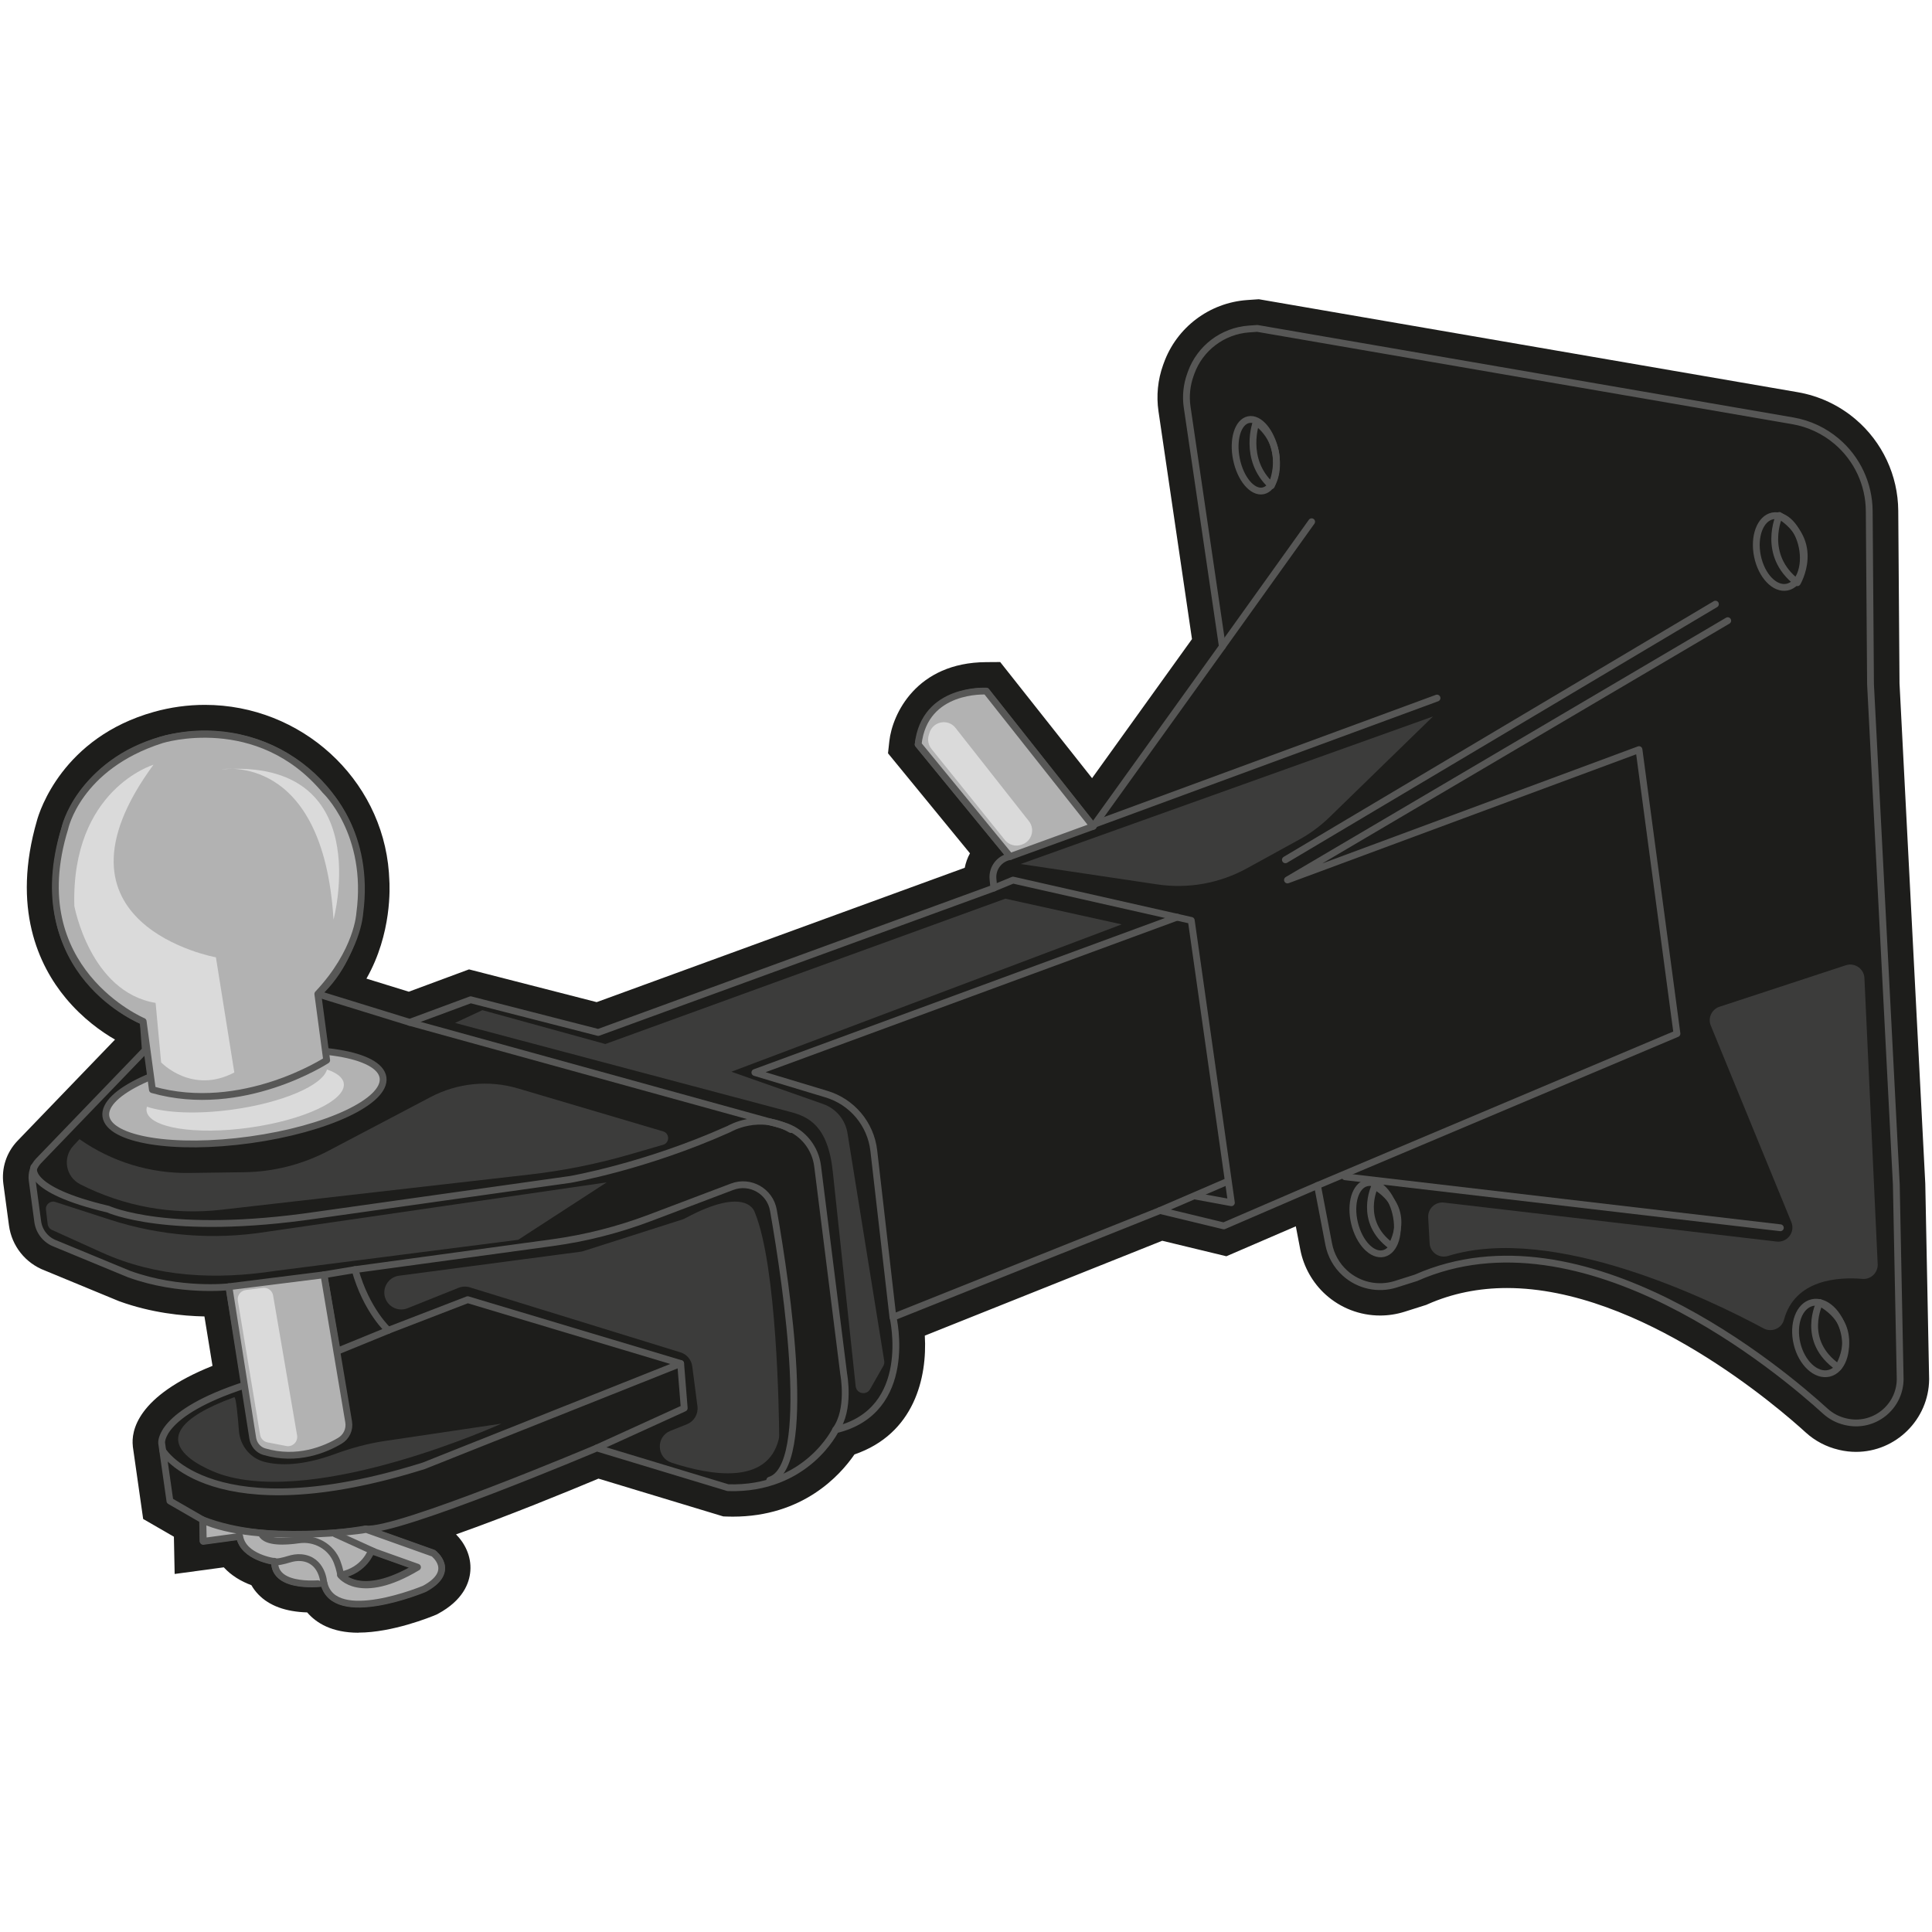
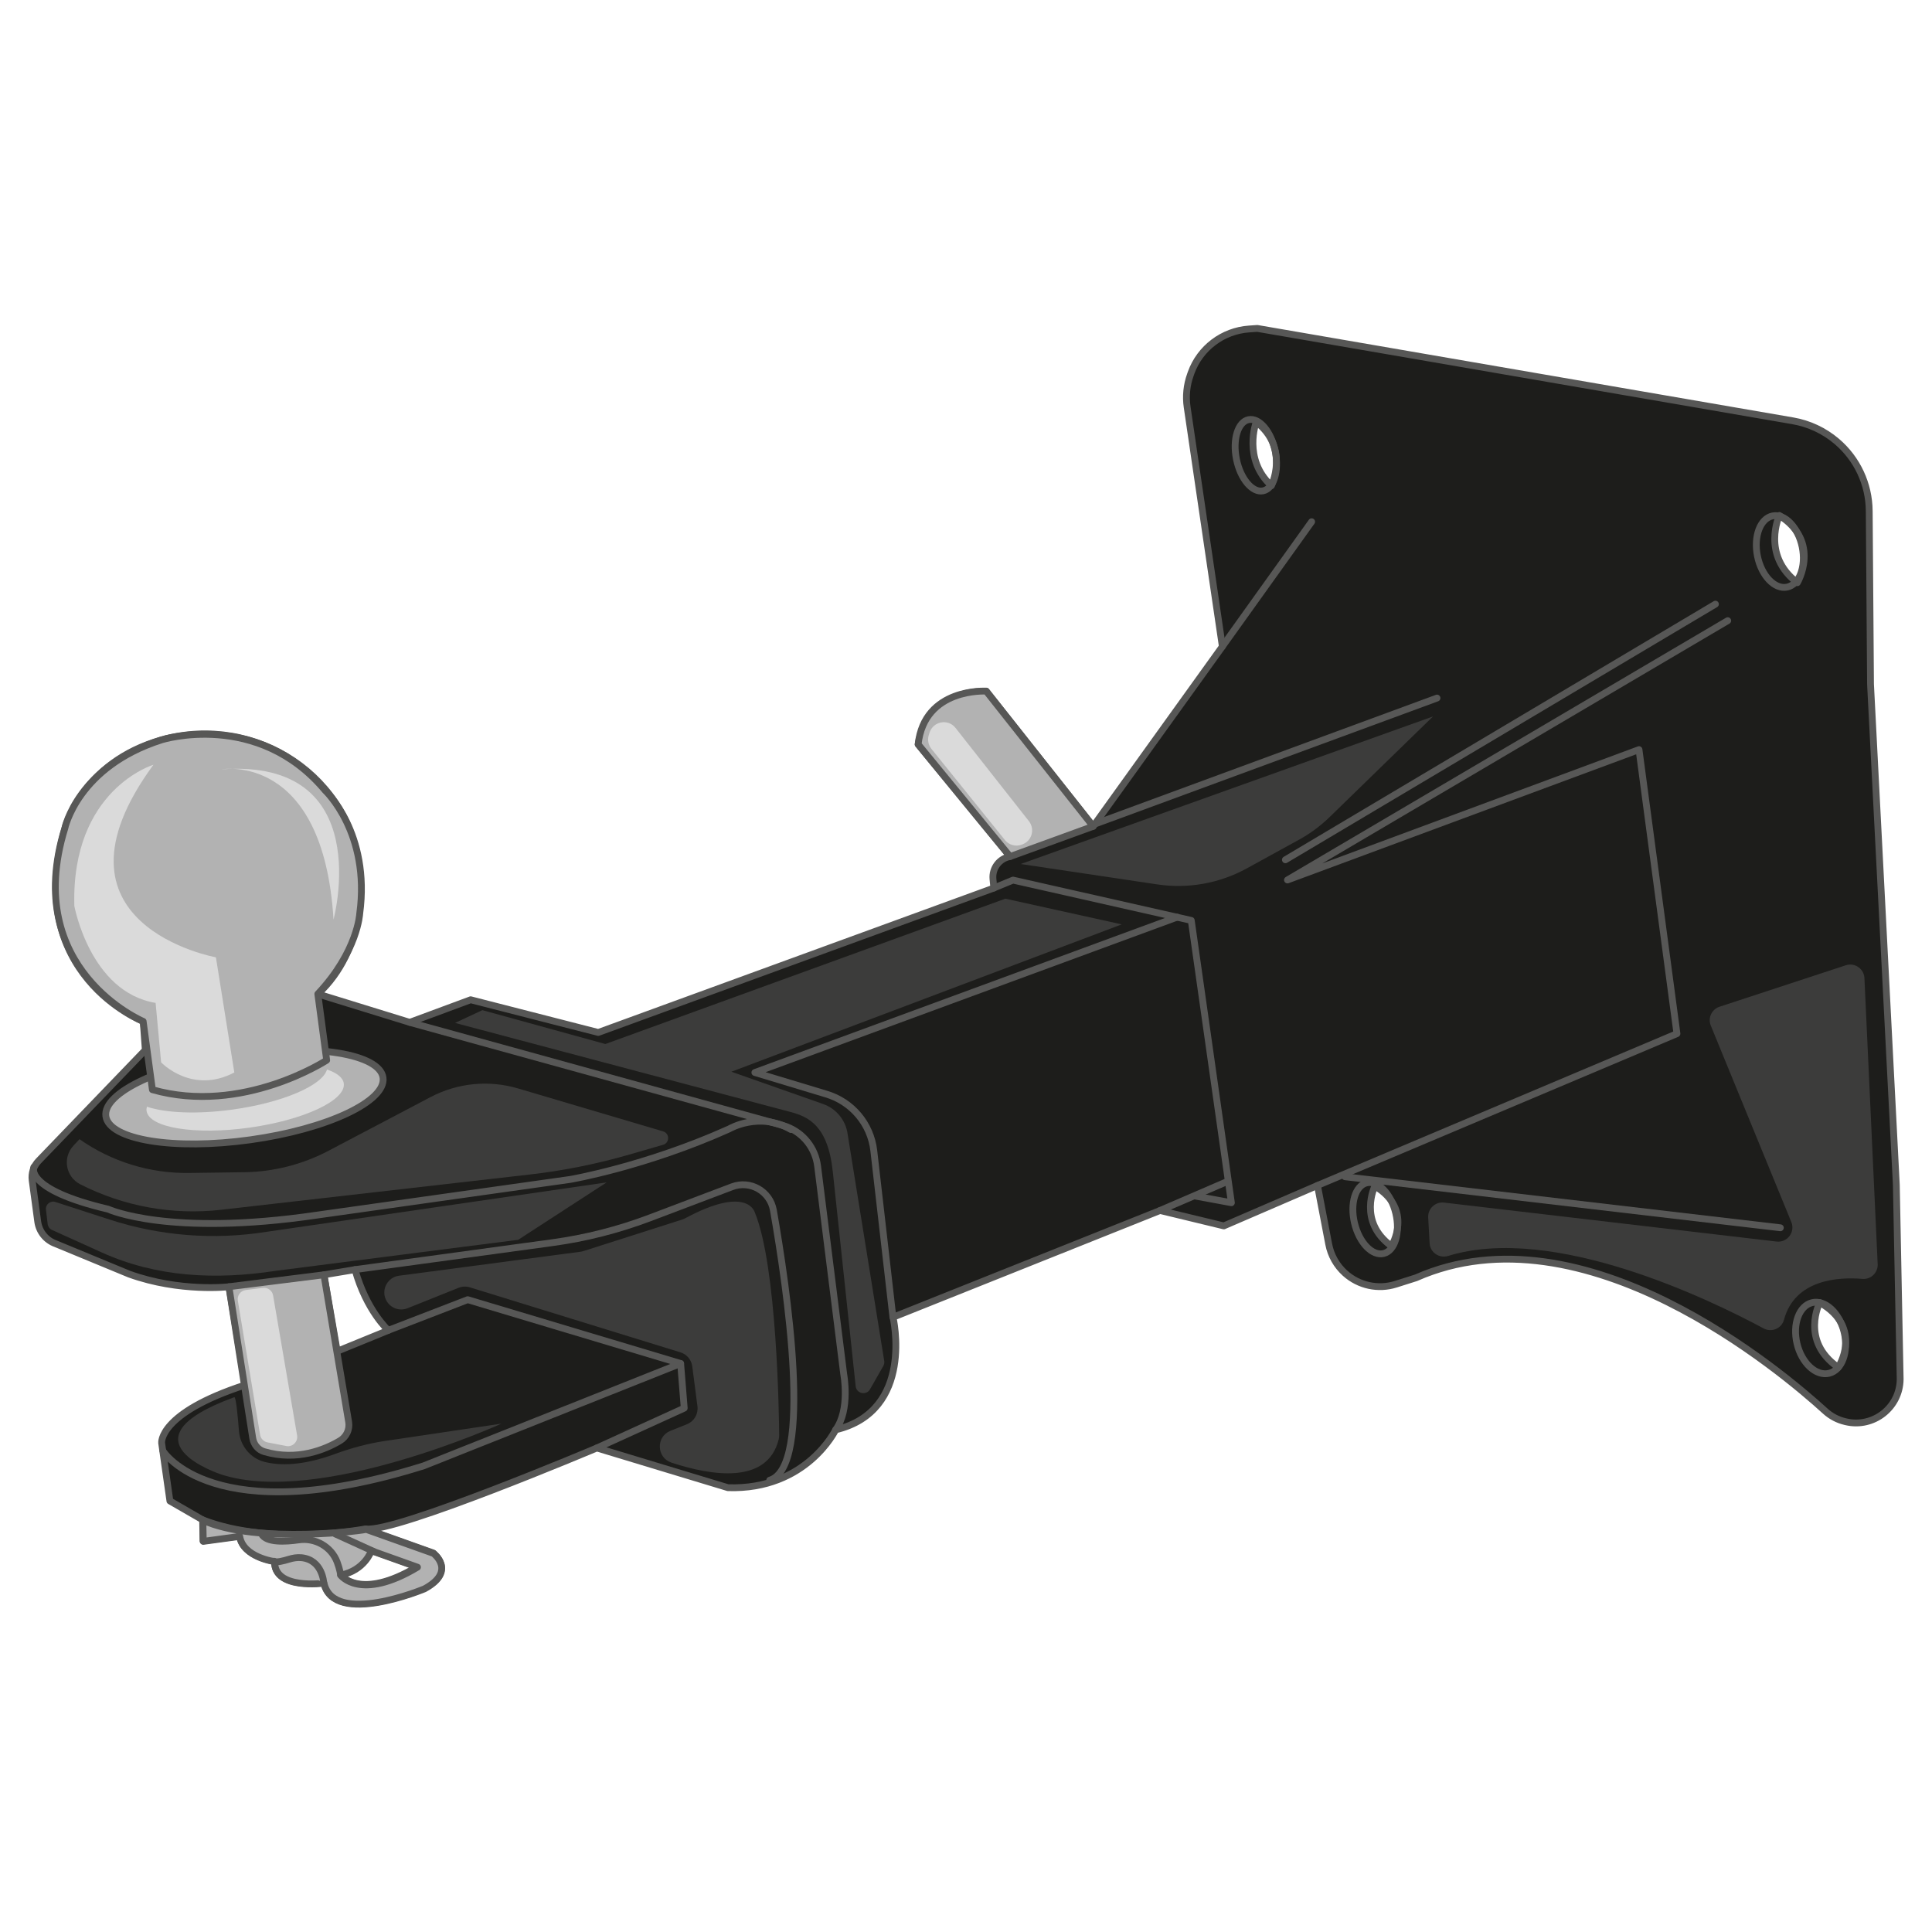
<svg xmlns="http://www.w3.org/2000/svg" id="Calque_1" viewBox="0 0 566.93 566.93">
  <defs>
    <style>.cls-1{fill:#dadada;}.cls-2,.cls-3{fill:#1d1d1b;}.cls-4{fill:#3c3c3b;}.cls-5{fill:#b2b2b2;}.cls-5,.cls-3,.cls-6{stroke:#575756;stroke-linecap:round;stroke-linejoin:round;stroke-width:2px;}.cls-6{fill:none;}</style>
  </defs>
-   <path class="cls-2" d="m105.18,479.11c-7.82,0-12.38-2.86-15.04-5.96-6.29-.19-11.1-1.94-14.29-5.23-.82-.85-1.52-1.77-2.08-2.76-2.99-1.1-5.89-2.82-8.1-5.24l-14.42,1.95-.22-10.93-9.02-5.21-3.03-21.25v-.13c-.5-4.29,1.04-14.61,23.38-23.55l-2.37-14.5c-6.47-.13-15.6-1.05-24.98-4.45l-.18-.07-21.66-8.95c-5.7-2.15-9.73-7.2-10.54-13.25l-1.63-12.1c-.63-4.69.89-9.33,4.17-12.74l28.58-29.68c-3.94-2.27-9.46-6.16-14.45-12.16-7.97-9.6-15.91-26.44-8.45-52.14.74-2.69,7.49-24.35,34.32-31.86,4.89-1.37,9.93-2.06,14.96-2.06,28.2,0,51.91,21.6,53.99,49.17.05.65.09,1.3.11,1.95.16,2.24.81,16.03-6.7,29.21l12.43,3.84,17.67-6.55,37.46,9.61,108.01-39.43c.29-1.5.81-2.93,1.53-4.24l-24.05-29.35.39-3.56c.88-7.96,7.95-23.06,28.38-23.19l4.15-.03,26.96,34.08,29.32-40.81-9.83-66.85c-.67-4.56-.2-9.26,1.36-13.6l.21-.57c3.76-10.44,13.35-17.68,24.42-18.47l3.46-.24,158.13,27.28c6.27,1.08,12.14,3.83,16.98,7.95,7.88,6.7,12.44,16.48,12.52,26.82l.37,50.67,7.56,146.79,1.13,57.35v.13c-.13,11.71-9.75,21.24-21.45,21.24h0c-1.64,0-3.29-.19-4.9-.57l-.24-.06c-3.58-.84-6.91-2.59-9.63-5.07-7.75-7.08-48.42-42.38-87.68-42.38-8.29,0-16.11,1.6-23.23,4.75l-.42.19-6.34,2.01c-2.34.74-4.77,1.12-7.22,1.12-5.92,0-11.61-2.19-16-6.16-3.82-3.45-6.45-8.14-7.42-13.19l-1.31-6.83-20.38,8.79-18.82-4.55-69.67,27.84c.74,12.26-3.03,28.82-20.64,34.86-4.26,6.2-15.18,18.26-35.73,18.26-.54,0-1.09,0-1.65-.03l-1.12-.04-36.62-11.09c-9.3,3.9-26.66,11.01-41.8,16.36,2.46,2.48,4.54,6.27,4.2,10.76-.27,3.52-2.13,8.56-9.48,12.54l-.37.2-.39.16c-1.26.53-12.6,5.17-22.59,5.17Z" />
  <path class="cls-3" d="m526.06,123.48l-157.11-27.11-2.43.17c-7.72.55-14.39,5.59-17.01,12.87l-.2.57c-1.09,3.03-1.42,6.29-.95,9.48l10.33,70.26-37.9,52.76-31.38-39.67c-18.26.12-19.98,15.62-19.98,15.62l26.98,32.91h0c-3.13.55-5.32,3.41-5.03,6.58l.25,2.67-116.08,42.38-37.44-9.6-17.88,6.63-26.95-8.32c14.33-13.29,12.48-33.2,12.48-33.2-.02-.61-.06-1.22-.1-1.82-2.15-28.57-30.58-47.28-58.18-39.56-23.59,6.61-28.43,25.98-28.43,25.98-12.48,42.9,22.98,56.64,22.98,56.64l.61,8.4-31.33,32.54c-1.46,1.52-2.15,3.62-1.87,5.71l1.63,12.1c.4,2.96,2.41,5.45,5.22,6.47l21.63,8.94c14.88,5.38,29.28,3.71,29.28,3.71l4.71,28.83c-25.46,8.29-24.48,17-24.48,17l2.43,17.03,9.6,5.54.12,6.19,10.69-1.45c1.03,6.22,10.28,7.39,10.28,7.39-.24,8.37,14.46,6.33,14.46,6.33,2.88,12.82,29.48,1.66,29.48,1.66,9.56-5.18,2.64-10.4,2.64-10.4l-19.83-7.07c8.47,1.36,67.84-23.74,67.84-23.74l38.48,11.65c23.08.73,31.59-16.98,31.59-16.98,23.34-5.56,16.84-33.04,16.84-33.04l78.36-31.32,18.7,4.52,27.49-11.86,3.3,17.23c.63,3.27,2.3,6.25,4.78,8.49h0c4.05,3.66,9.74,4.9,14.94,3.24l5.9-1.87c49.23-21.8,107.58,27.7,120.09,39.12,1.65,1.5,3.65,2.56,5.82,3.07l.25.06c8.08,1.88,15.82-4.19,15.91-12.49l-1.13-57.08-7.57-146.85-.38-50.86c-.06-7.86-3.53-15.31-9.52-20.4h0c-3.69-3.14-8.15-5.23-12.92-6.05ZM108.89,454.92l13.53,4.83c-16.88,10.14-22.57,2.32-22.57,2.32,7.1-1.34,9.04-7.16,9.04-7.16Zm-9.94-58.41l-3.89-22.43,9.11-1.52c3.38,12.09,9.78,17.82,9.78,17.82l-15,6.13Zm274.13-253.98c-8.51-7.84-4.45-18.71-4.45-18.71,9.84,7.55,4.45,18.71,4.45,18.71Zm35.22,223.13c-9.95-7.23-4.86-17.61-4.86-17.61,11.53,6.92,4.86,17.61,4.86,17.61Zm131.11,35.58c-11.23-7.77-5.42-19.02-5.42-19.02,13.02,7.43,5.42,19.02,5.42,19.02Zm-11.99-230.25c-10.66-8.13-5.28-19.73-5.28-19.73,12.35,7.8,5.28,19.73,5.28,19.73Z" />
  <path class="cls-6" d="m120.2,300l109.37,30.21c.41.11.82.25,1.23.4h0c4.95,1.86,8.46,6.31,9.12,11.56l7.66,61.05s1.98,10.42-2.37,16.35" />
  <path class="cls-6" d="m345.42,269.13l-123.91,45.59,20.89,6.31c7.59,2.23,13.11,8.78,14.01,16.64l5.61,48.87" />
  <polyline class="cls-6" points="291.61 260.59 297.26 258.26 349.57 270.09 361.34 352.93 350.78 350.98" />
  <line class="cls-6" x1="340.4" y1="355.21" x2="360.08" y2="346.73" />
  <path class="cls-6" d="m9.93,342.46s-2.95,6.53,21.79,12.36c0,0,17.68,8.17,61.25,1.75l74.32-10.47s21.99-3.74,46.68-14.83c0,0,8.82-5.22,18.12.18" />
  <line class="cls-6" x1="320.24" y1="242.19" x2="421.68" y2="204.84" />
  <line class="cls-6" x1="358.68" y1="189.72" x2="384.89" y2="153.1" />
  <line class="cls-6" x1="377.19" y1="252.3" x2="503.38" y2="177.28" />
  <polyline class="cls-6" points="506.99 182.13 377.8 258.22 480.95 219.97 492.09 303.32 386.59 347.87" />
  <line class="cls-6" x1="522.43" y1="360.28" x2="394.7" y2="345.31" />
  <path class="cls-6" d="m47.8,425.74s14.57,23.86,76.55,4.39l75.38-30.02,1.05,13.1-25.65,11.69" />
  <ellipse class="cls-5" cx="71.75" cy="321.88" rx="41.06" ry="12.69" transform="translate(-43.74 12.99) rotate(-7.93)" />
  <polyline class="cls-6" points="113.94 390.37 137.24 381.38 199.73 400.11" />
  <path class="cls-6" d="m107.29,448.64s-27.54,5.27-47.85-2.66" />
  <path class="cls-6" d="m99.85,462.08s-.25-1.74-1.05-3.84c-1.74-4.54-6.47-7.17-11.28-6.47-3.84.55-9.55.89-10.9-1.74" />
  <path class="cls-6" d="m94.87,464.29s-.35-6.71-6.57-7.3c-1.24-.12-2.49.1-3.69.47-1.44.44-3.73,1.05-4.31.57" />
  <line class="cls-6" x1="98.28" y1="450.04" x2="109.59" y2="455.19" />
  <path class="cls-5" d="m42,299.71s-35.81-15.06-22.98-56.64c0,0,3.72-18.13,28.43-25.98,0,0,28.17-8.84,47.98,14.87,0,0,13.34,12.47,10.13,36.12,0,0-.55,11.11-12.3,23.59l2.6,19.44s-24.72,16.17-51.14,8.65l-2.71-20.05Z" />
  <path class="cls-5" d="m74.17,422.05l-7-44.47,27.88-3.5,7.26,43.17c.37,2.2-.65,4.39-2.57,5.53-4.28,2.54-12.52,6.05-22.22,3.19-1.78-.53-3.06-2.09-3.35-3.92Z" />
  <path class="cls-5" d="m296.39,251.35l24.39-8.87-31.38-39.67s-18.15-1.13-19.98,15.62l26.98,32.91Z" />
  <path class="cls-5" d="m59.53,446.11l.12,6.19,10.69-1.45c1.03,6.22,10.28,7.39,10.28,7.39-.24,8.37,14.46,6.33,14.46,6.33,2.88,12.82,29.48,1.66,29.48,1.66,9.56-5.18,2.64-10.4,2.64-10.4l-19.83-7.07c1.16.19-32.19,4.55-47.85-2.66Zm49.45,8.94l13.53,4.83c-16.88,10.14-22.57,2.32-22.57,2.32,7.1-1.34,9.04-7.16,9.04-7.16Z" />
  <ellipse class="cls-6" cx="368.52" cy="133.6" rx="5.81" ry="10.66" transform="translate(-19.25 76.21) rotate(-11.51)" />
  <ellipse class="cls-6" cx="522.27" cy="161.85" rx="6.7" ry="10.66" transform="translate(-21.79 107.46) rotate(-11.51)" />
  <ellipse class="cls-6" cx="534.24" cy="392.62" rx="7.11" ry="10.66" transform="translate(-76.54 134.71) rotate(-13.42)" />
  <ellipse class="cls-6" cx="403.51" cy="357.49" rx="6.22" ry="10.66" transform="translate(-72.07 103.64) rotate(-13.45)" />
  <path class="cls-5" d="m99.97,462.18s-.25-1.74-1.05-3.84c-1.74-4.54-6.47-7.17-11.28-6.47-3.84.55-9.55.89-10.9-1.74" />
  <path class="cls-5" d="m94.99,464.39s-.35-6.71-6.57-7.3c-1.24-.12-2.49.1-3.69.47-1.44.44-3.73,1.05-4.31.57" />
  <line class="cls-5" x1="98.4" y1="450.14" x2="109.71" y2="455.29" />
  <path class="cls-4" d="m546.53,375.28c-6.91-.58-19.81.04-23.04,12.01-.69,2.57-3.64,3.78-5.98,2.52-15.43-8.3-61.6-30.8-92.55-21.27-2.62.81-5.3-1-5.45-3.73l-.42-7.55c-.14-2.58,2.08-4.67,4.65-4.37l97.57,11.43c3.15.37,5.54-2.77,4.35-5.7h0s-23.64-57.66-23.64-57.66c-.94-2.29.31-4.88,2.68-5.58l37.06-12.17c2.69-.79,5.37,1.24,5.35,4.04l3.89,83.91c-.02,2.41-2.07,4.32-4.47,4.12Z" />
  <path class="cls-4" d="m141.54,296.42l-8.01,3.75,98.36,26.11c5.24,1.39,11.09,3.9,12.5,17.67l6.7,62.83c.23,2.19,3.13,2.79,4.22.88l3.89-6.82c.24-.43.34-.93.28-1.42l-10.74-66.58c-.53-4.07-3.31-7.5-7.19-8.87l-26.93-9.48,114.54-43.24-34.15-7.54-117.38,42.65-36.08-9.94Z" />
  <path class="cls-6" d="m104.16,372.56l57.94-7.91c9.76-1.33,19.33-3.77,28.54-7.25l24.2-9.16c5.31-2.01,11.13,1.31,12.11,6.9,4.04,23.02,11.73,75.38-1.08,79.21" />
  <path class="cls-1" d="m45.03,224.41s-24.15,7.21-23.22,41.42c0,0,4.61,25.29,23.85,28.46l1.62,17.45s9.01,9.54,21.48,2.97l-5.4-33.79s-52.78-9.53-18.34-56.5Z" />
  <path class="cls-1" d="m95.95,313.85c-1.3,4.63-12.93,9.69-27.59,11.73-10.43,1.45-19.8,1.02-25.25-.83-.12.42-.16.84-.1,1.24.69,4.94,14.2,7.14,30.18,4.91,15.98-2.23,28.38-8.04,27.69-12.98-.24-1.72-2.03-3.1-4.93-4.08Z" />
  <path class="cls-1" d="m69.79,381.67l6.54,39.37c.18,1.11,1.04,1.99,2.15,2.21l5.52,1.07c1.85.36,3.49-1.25,3.18-3.11l-7.04-41.07c-.24-1.42-1.57-2.4-3-2.22l-5.02.63c-1.52.19-2.58,1.61-2.33,3.12Z" />
  <path class="cls-1" d="m280.39,213.6l21.54,27.37c1.85,2.35.86,5.82-1.96,6.83l-.19.07c-1.76.64-3.73.08-4.9-1.37l-21.56-26.75c-.89-1.1-1.2-2.57-.81-3.93.07-.26.16-.53.25-.82,1.08-3.36,5.45-4.18,7.63-1.4Z" />
  <path class="cls-4" d="m113.28,381.45h0c1.14,2.35,3.9,3.42,6.32,2.44l14.95-5.99c1.06-.42,2.23-.47,3.32-.14l61.81,19.08c1.86.57,3.21,2.18,3.46,4.11l1.52,11.73c.29,2.25-.98,4.41-3.09,5.25l-4.83,1.93c-4.33,1.73-4.1,7.9.33,9.35,11.62,3.81,28.08,6.54,31.43-6.83.1-.41.14-.82.14-1.24-.05-5.74-.62-49.56-7.15-65.38,0,0-2.09-8.14-20.4,1.72-.26.14-.55.26-.83.36l-29.06,9.28c-.28.09-.57.15-.86.19l-53.25,7.04c-3.36.44-5.3,4.05-3.82,7.1Z" />
  <path class="cls-4" d="m299.53,253.54l40.06,5.98c9.04,1.35,18.27-.3,26.28-4.7l15.32-8.42c3.29-1.81,6.33-4.05,9.02-6.68l30.29-29.48-120.96,43.29Z" />
  <path class="cls-4" d="m23.33,334.28l-1.78,1.91c-3.27,3.5-2.28,9.15,1.99,11.33h0c12.75,6.5,27.13,9.1,41.35,7.48l90.6-10.35c9.88-1.13,19.64-3.09,29.19-5.85l9.9-2.87c1.97-.57,1.97-3.35.01-3.93l-42.56-12.6c-8.57-2.54-17.8-1.63-25.71,2.54l-29.93,15.75c-7.63,4.02-16.1,6.17-24.73,6.29l-16.17.22c-11.5.16-22.76-3.31-32.17-9.92h0Z" />
  <path class="cls-4" d="m68.75,410c.49-.18,1.03,5.52,1.37,9.92.34,4.29,3.3,7.97,7.47,9.05,4.38,1.13,11.06,1.23,20.74-2.32,4.74-1.74,9.63-3.07,14.62-3.81l34.19-5.08s-53.41,24.26-82.2,14.92c0,0-30.88-9.99,3.81-22.69Z" />
  <path class="cls-4" d="m13.49,354.99l.5,4.22c.09.74.56,1.38,1.23,1.69l14.63,6.62c16.18,7.32,33.54,8.08,51.09,5.39l71.12-9.1,25.96-16.85-99.89,14.52c-15.38,2.44-31.12,1.21-45.94-3.6l-15.94-5.17c-1.48-.48-2.95.73-2.77,2.27Z" />
  <path class="cls-1" d="m65.04,225.75s29.8-5.27,32.83,44.1c0,0,12.77-47.4-32.83-44.1Z" />
</svg>